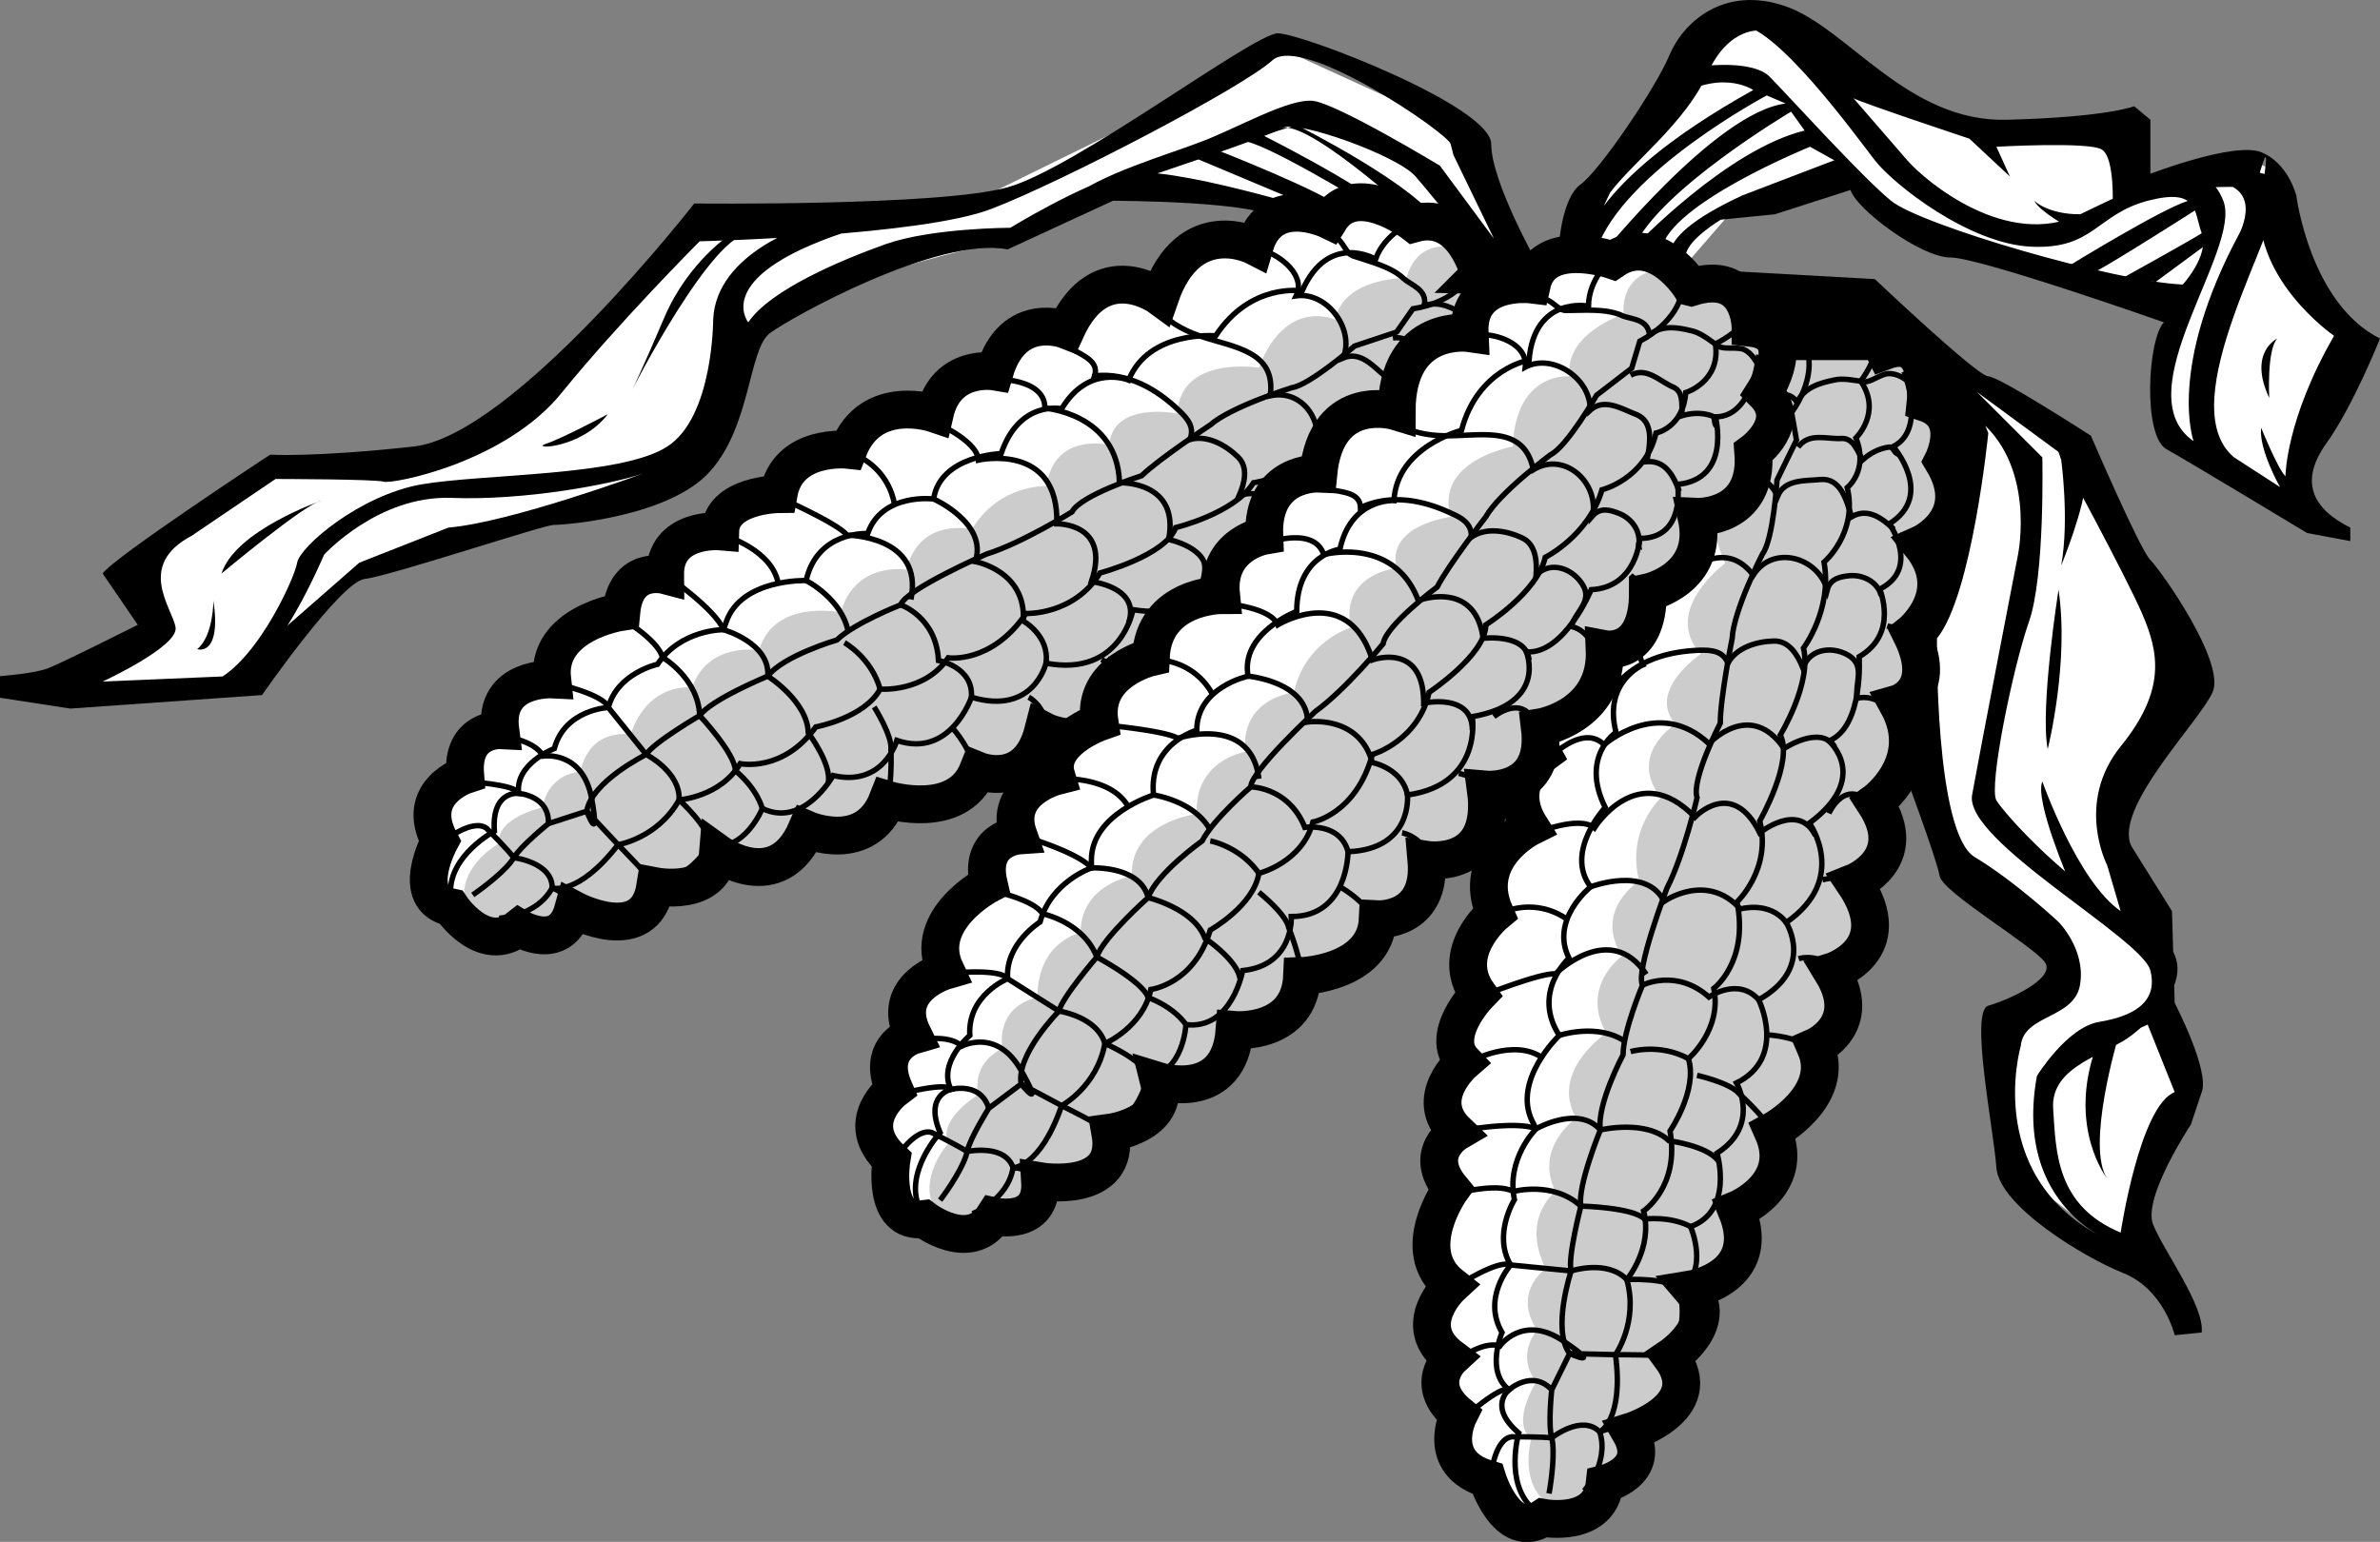
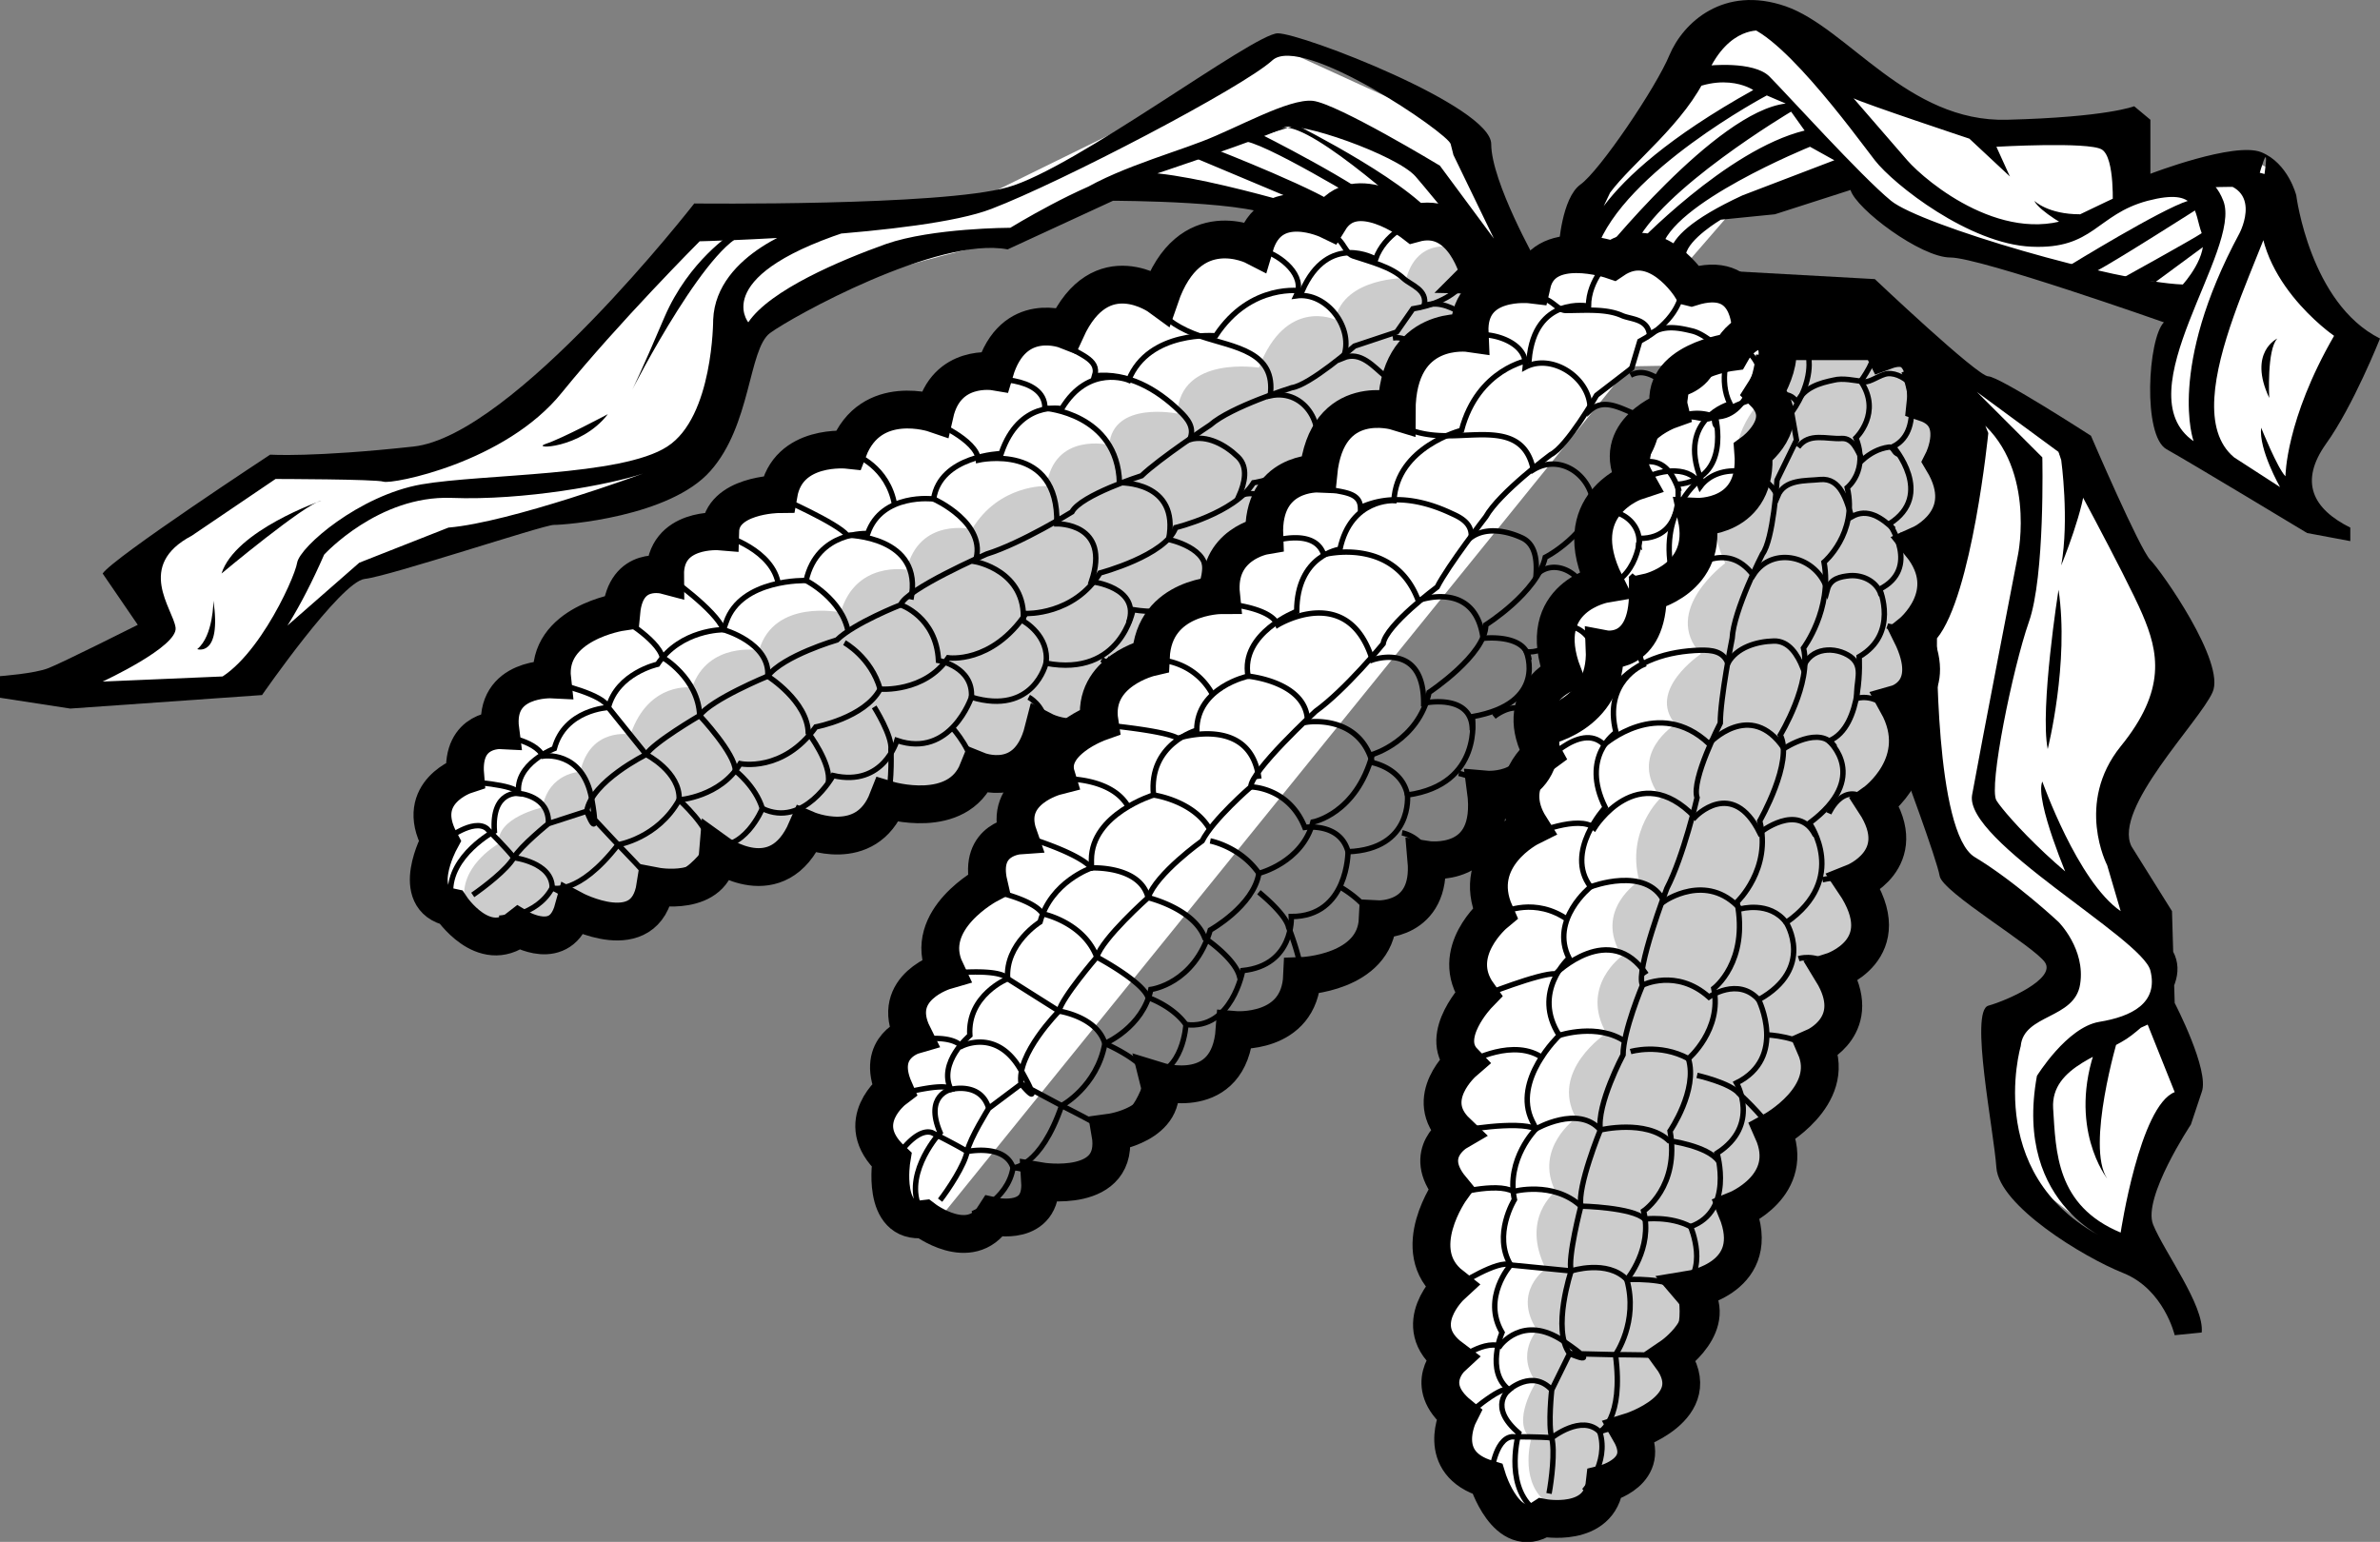
<svg xmlns="http://www.w3.org/2000/svg" width="440.5" height="285.425">
  <rect width="100%" height="100%" fill="#808080" stroke="none" />
  <path fill="#fff" d="M338.797 64.064s-12.129-6.891-16.098 2.203c0 0-13.652.418-10.902 9.597 0 0-11.727 4.524-6.797 13.801 0 0-12.785 4.442-5.402 18.7 0 0-16.422 2.796-7.5 16.8 0 0-10.778 1.84-4.301 15.399 0 0-8.336 2.285-2.297 12.703 0 0-12.29.875-7.402 15.699 0 0-8.805 3.664-3 14.7 0 0-7.899 5.476-3.301 12.698 0 0-7.535 6.368-1.797 12.5 0 0-6.395 5.262-.902 11 0 0-9.391 11.633-.301 17.801 0 0-7.945 4.363-.098 13.899 0 0-5.62 3.253 1.2 9.402 0 0-5.715 6.621 4.199 12.398 0 0 2.953 11.903 12.902 7.2l51.797-216.5m-66-13.098s-3.969-13.492-13.098-9.7c0 0-10.152-9.206-14.601-.702 0 0-11.528-4.895-14.399 5.203 0 0-12.316-5.703-16.902 9.597 0 0-13.766-9.328-17.098 7 0 0-9.02-6.23-13.8 8 0 0-7.575-4.136-10.399 7.602 0 0-9.516-7.965-16.3 6.098 0 0-8.888-3.5-12.403 8.5 0 0-9.473-1.59-11.2 6.8 0 0-9.827-.668-10 7.7 0 0-8.222-.633-8.199 7.3 0 0-14.906 1.84-12.699 12.602 0 0-8.707-2.395-9.699 9.898 0 0-6.3-1.554-5.703 7.602 0 0-8.68.789-5.5 11.898 0 0-6.227 10.547 4.203 14L272.797 50.966" />
  <path fill="#fff" d="m9.5 127.165 20-10-5-11 26-19 26-1 27-17 26-28 51-4 57-28 35 16 15 35 9-26 22-30h14l12 11 22 10h27l2 10s21.023-10.976 26-2c5.023 9.024 3.023 22.024 14 31 0 0-16.977 25.024-8 33 0 0-28.977-12.976-27-24 2.023-10.976 2-16 2-16l-46-13-15-10-21 5-13 15 21 1 17-1 39 28 20 39-13 29 6 21 7 25-8 30 4 12-28-22-1-25 8-8-1-10-18-17-22-89-57 1-46-29-31-4-21 10s-37.977 8.024-45 18l-11 24-60 18-22 23-36-1" />
  <path fill="#ccc" d="M271.098 46.267s-8.344-3.442-10.801 5.199c0 0-11.527-.215-13.2 7.7 0 0-9.109-4.212-14.097 8.898 0 0-14.55-2.364-15.102 8.5 0 0-11.851-2.426-12.601 5.8 0 0-10.207-2.464-11.598 7.602 0 0-8.812-.348-13.8 8 0 0-9.766-2.305-12.102 7.5 0 0-9.434-1.68-12.2 7.898 0 0-12.312-2.59-15.097 7 0 0-9.457-1.625-12.402 6.903 0 0-8.024-1.188-11.399 8.699 0 0-7.449-1.438-9.3 6.898 0 0-5.81.141-7 6.602 0 0-8.52 1.836-8.102 6.7 0 0-6.5 3.624-6.399 9.5 0 0-1.976 10.398 9.801 5.398 0 0 7.672 5.316 10.301-2.297 0 0 11.762 7.258 15-5.403 0 0 10.125 2.97 12.398-5.199 0 0 10.536 7.8 15.7-5.8 0 0 10.55 6.3 15.402-4.7 0 0 12.281 4.184 16.598-5.398 0 0 9.02 3.05 12.3-8 0 0 8.274 9.722 14.602-7.102 0 0 8.805 3.512 13.297-8.2 0 0 10.613 1.56 15-9.6 0 0 9.61 1.156 11.601-7.7 0 0 11.036 1.688 12.7-10.898 0 0 10.25 5.57 13.402-6.602 0 0 9.008-4.805 6.7-10.398 0 0 10.952-7.297.398-12 0 0 5.78-10.676-7.5-10.5l-2.5-5" />
  <path fill="none" stroke="#000" stroke-width="7" d="M273.797 50.864s-2.785-12.082-12.098-9.5c0 0-10.879-8.441-15.699-.597 0 0-10.855-5.285-13.8 4.797 0 0-12.11-6.254-17.5 9.402 0 0-10.958-8.043-17.403 6.098 0 0-9.77-3.84-13.2 7.703 0 0-8.984-1.528-11.097 7.797 0 0-11.848-4.063-16 6.703 0 0-11.262-1.246-12.902 8.199 0 0-10.614.098-10.801 6.898 0 0-10.297-.879-10.2 8.102 0 0-7.273-1.926-8.097 6.8 0 0-13.969 2.06-12.8 12.5 0 0-10.9-.558-9.602 9.4 0 0-7.227-.36-6.5 8.3 0 0-9.52 3.125-4.7 12.2 0 0-5.773 10.683 2.102 12.3 0 0 5.953 8.934 12.5 3.8 0 0 7.844 4.778 10.098-3.402 0 0 13.406 7.203 15.199-4.3 0 0 10.937 2.12 11.601-6.098 0 0 11.036 8 16.399-4.402 0 0 10.988 4.789 15-5.5 0 0 12.957 3.949 16.703-5.399 0 0 9.266 3.762 12.098-7.398 0 0 11.601 6.062 14.601-8.801 0 0 10.524 4.695 13.2-7.602 0 0 12.43 2.145 16-9.8 0 0 7.09 3.968 11-7.399 0 0 11.667 1.379 13-10.3 0 0 10.746 4.19 13.898-8 0 0 8.832-2.731 5.402-9.7 0 0 10.196-8.156 1.5-12.2 0 0 3.598-10.39-7.902-10.6zm0 0" />
  <path fill="none" stroke="#000" d="M261.2 41.267s-4.93 1.98-6.602 6.699c0 0-8.762-5.121-13.598 5.898 0 0-9.473-1.652-16 8.301 0 0-12.363-1.098-16.102 8.2 0 0-7.382-3.063-12.398 5.3 0 0-7.844-1.672-11.203 8.3 0 0-11.277.345-12.5 8.4 0 0-9.586-1.188-12.2 6.402 0 0-9.3-.575-11.398 8.699 0 0-12.043-.39-14.8 7.7-.653 1.855-.5 1.398-.5 1.398s-7.895-.082-12.2 6.402c0 0-7.465 1.64-9.101 8 0 0-8.063.36-10 7.598 0 0-7.317 2.804-6.598 8.3 0 0-5.031-.629-4.5 7 0 0-8.379 4.48-8.102 11.403" />
  <path fill="none" stroke="#000" d="M271.2 52.064s-2.387 3.937-9.7 5.101l-3 4.3-7.8 2.599s-8.262 7.214-11.602 7.703c0 0-11.239 3.5-15.098 6.898 0 0-9.504 6.297-12.703 9.399 0 0-11.246 3.578-12.899 6.703 0 0-9.332 5.793-15.8 7.797 0 0-14.946 6.515-15.899 9.402 0 0-8.586 3.36-11.8 6.5 0 0-9.962 2.918-12.801 6.7 0 0-10.512 4.327-12.598 7.3 0 0-8.574 5.004-9.902 7.2 0 0-10.114 4.983-11 10.5l-7.098 2.3s-5.082 4.094-6.402 6.3c-1.246 2.2-5.543 5.485-7.598 6.9m4.898 4.3s6.914-.262 9.801-5.602c0 0 4.735 1.61 12.2-8 0 0 7.331-1.175 11.3-8.3 0 0 7.637-.528 11.301-6.7 0 0 7.914 1.684 14-6.8 0 0 9.02-1.668 11.898-7 0 0 8.23.68 12.602-5.797 0 0 8.004 1.203 14.398-8.203 0 0 8.86.359 13.7-7.5 0 0 12.172-3.227 14-8.399 0 0 10.886-2.629 14.402-8.3 0 0 8.875-1.18 14-8.4 0 0 8.21.688 12.898-6.698 0 0 5.012.668 7.602-5.301 0 0 6.79.195 8.098-6.7 0 0 5.554-.796 6.199-2.702m.703 7.101s-4.64 10.59-11.3 8.3c0 0-.852 11.872-10.602 9.599 0 0-1.856 9.925-9.899 7.203 0 0-3.39 8.32-11.601 6 0 0-8.61 9.77-15.098 7 0 0 .734 10.312-13.3 8.097 0 0-2.18 12.516-16.102 9.903 0 0-2.266 9.754-13.801 6.297 0 0-3.867 11.394-13.797 8 0 0-2.45 8.668-11.8 6.5 0 0-5.419 9.793-13.102 6.101 0 0-3.422 8.344-9.7 6.7 0 0-5.003 8.347-11.601 6.1" />
  <path fill="none" stroke="#000" d="M245.398 43.466c3.145-.102 3.282 3.293 5 3.898 3.29 1.106 7.079 2.012 9.399 4.2 1.36 1.238 4.469 2.066 3.8 5 2.942-.957 5.528.558 7.7 1.902 1.437.965 2.523 2.723 3.703 4.3.684.919 3.027 1.141 4.098 2.098 1.277 1.02 1.828 3.07 1.601 5m-46.902-23.5c3.238.946 7.937 4.641 6.101 8.403 5.66-.813 10.899 6.117 8.7 11.5 3.254-1.364 5.675 1.66 7.8 3.398 2.914 2.469.684 6.16-.898 9 3.371.899 3.863 4.152 3.898 7.102m10.5-9c-.511-.727.407-1.653-.3-2.203-1.524-1.211-3.293-1.735-5.2-1.797.63-1.907 1.77-4.114.2-5.5-2.055-1.926-3.38-5.215-6.801-4.703m-42.097-6.5c-2.696-.985-1.626 3.414 6.597 6.203 6.168 2.086 13.941 2.722 12.8 11 6.528-1.41 10.813 6.02 7.7 11.597 1.879-1.02 3.469.125 4.8 1.301 1.9 1.594 2.743 4.418 1.5 6.7.016-.188.067-.344.102-.5m11.399-.899c-.164-1.402-.48-2.8-1.2-4.102m-11.698 14c.316-1.718-1.266-2.52-1.802-3.8M197 63.665c2.395 1.922 6.59 2.746 5.598 5.899 6.129-.649 11.46 2.414 15.699 6.5 1.492 1.414 2.902 3.097 1.902 5.3 3.219-.91 6.621 1 8.899 3.2 2.007 1.914 1.265 4.886.199 7.3 3.773-1.777 7.133 1.508 7.601 4.903.547 3.168-2.847 3.957-4.5 6.199 2.52 1.613 2.864 4.562 2.801 7.3M182 70.165s11.438-.875 11.398 5.399c0 0 13.418.953 13.801 13.8 0 0 11.215-.418 9.098 10.5 0 0 7.863 1.621 6.703 6.5m-50.5-28.398s8.344 3.394 8.598 7.2c0 0 14.922-3.364 14.5 11.8 0 0 10.101-.219 6.402 10.7 0 0 9.137.984 6.898 7.6m4.602-1.101s7.258-2.746 6.7 5m-62-35s6.16 2.117 7.398 9.399m7.199-1.2s10.133 4.512 7.703 11.602c0 0 9.473 1.664 8.898 11 0 0 4.903 2.715 4.2 7.8m-3.2 6.298s2.688 1.414 3.102 4.703m-49.102-41.602s10.547 4.637 12.399 6.899c0 0 14.254.082 11.8 11.902m-1.897 1s6.6 2.223 7 10.3c0 0 6.48 1.15 6.097 6.798m24.101-7s4.418 2.535 3.602 4.902m-73.402-27.801s9.105 2.598 10 9.2m5.102-.899s6.734 3.414 7.8 9.598m-.703 1.902s4.922 2.71 6.601 8.598m-1.101 3.3s3.414 5.395 3.101 7.903c0 0 .247 5.394-.601 9.297m12-13.297s4.226 4.62 3.902 8.699m-56.601-36.801s8.918 6.235 10.3 9.899c0 0 8.688 2.43 8.2 8.601 0 0 7.355 4.637 7.5 10.5 0 0 4.343 5.715 3.699 9.2M114.2 113.966s7.519 4.223 8.398 7.7c0 0 6.652 3.858 6.902 10.8 0 0 6.59 7.027 6.598 10.2 0 0 3.738 2.866 5 7M103 126.564s8.832 1.976 9.598 4.402l7 8.7s6.343 3.222 6.101 8.398c0 0 5.692 5.148 5.7 8.3m-39.102-20.199s6.656.649 8.203 3.8c0 0 7.293-1.179 9 7.802 1.621 9.07-.902 2.398-.902 2.398l5.8 6.2s6.32 6.406 6.899 7.699M86.2 144.665s9.362.504 9.8 2.2c0 0 5.715.41 5.5 5.6m-19 3.001s5.105-4.04 7.598-2.102c0 0 3.941 3.965 5 5.403 0 0 7.148.843 7.101 5.597 0 0 3.79 1.285 3.301 4.301" />
  <path fill="#fff" d="M313 53.665s-7.977-11.476-15.5-5c0 0-12.477-5.476-14 4 0 0-12.477-.976-12 9.5 0 0-13.477-1.476-13 14.5 0 0-15.977-4.476-14 12 0 0-10.477-2.976-10.5 12 0 0-8.477-1.476-7.5 10.5 0 0-11.477-4.476-13.5 11 0 0-9.477-.476-9 12 0 0-9.477 1.524-8.5 10 0 0-9.477 2.524-7 10.5 0 0-7.977 2.024-5.5 9.5 0 0-13.477 6.524-8 16 0 0-8.977.524-6 12.5 0 0-6.477.524-3 9 0 0-7.977 3.524-1.5 13 0 0-2.477 12.024 8.5 12l140-173" />
  <path fill="#ccc" d="M330.5 61.864s-8.277 3.536-3.8 11.403c0 0-8.29 8.004-3.802 14.699 0 0-9.418 3.586-3.601 16.3 0 0-11.871 8.747-4.5 16.798 0 0-10.07 6.707-4.7 13 0 0-8.956 5.554-2.699 13.601 0 0-6.492 6.04-4 15.399 0 0-8.546 5.394-3.199 13.902 0 0-7.816 5.578-2.902 14.3 0 0-10.52 6.926-5.598 15.7 0 0-7.84 5.535-3.8 13.598 0 0-6.512 4.902-1.801 14.3 0 0-6.285 4.243-1.598 11.403 0 0-4.027 4.242-.203 9.597 0 0-4.73 7.391-.899 10.5 0 0-2.05 7.18 2.2 11.2 0 0 6.023 8.734 10.699-3.098 0 0 9.2-1.797 5.601-9 0 0 13.446-3.297 6.7-14.5 0 0 9.222-5.121 5-12.5 0 0 12.949-2.004 6.902-15.2 0 0 11.875-3.12 7.398-14.3 0 0 11.649-5.809 7.899-15.7 0 0 8.457-4.195 2.902-14.3 0 0 12.719.945 5.098-15.402 0 0 8.754-3.778 3.601-15.2 0 0 8.524-6.465 3.602-17.398 0 0 7.621-6.059 2.7-13.7 0 0 8.956-6.663 1.097-16.702 0 0 11.226-3.375 4.703-14.098 0 0 2.965-9.852-2.602-12.102 0 0 2.45-12.96-8.3-8.699 0 0-3.555-11.652-12.7-2l-5.398-1.8" />
  <path fill="none" stroke="#000" stroke-width="7" d="M335.598 63.165s-10.461-6.484-15.2 2c0 0-13.605 1.785-11.398 10.7 0 0-11.387 4.046-6.203 13.199 0 0-13.02 4.257-5.7 19 0 0-13.374 2.246-7.8 16.8 0 0-9.613 4.227-3.797 14.7 0 0-7.398 5.402-2.3 13.5 0 0-11.145 5.535-6.5 16 0 0-8.684 7.199-3.102 15 0 0-7.387 7.625-2.7 12.5 0 0-7.828 6.75-1.3 13 0 0-6.535 3.812-1 10.5 0 0-8.235 11.421 0 17.902 0 0-8.024 7.383 0 13.398 0 0-5.348 4.946 1.402 10.5 0 0-4.527 8.98 5.297 11.903 0 0 3.578 11.625 10.3 7.199 0 0 10.5 1.98 11.403-6.3 0 0 8.945-2.22 4.7-9.602 0 0 14.542-4.461 7.597-13.899 0 0 9.195-6.215 3.8-12.5 0 0 13.45-2.203 8.301-14.7 0 0 11.2-4.491 6.7-14.6 0 0 11.894-6.43 7.902-15.598 0 0 9.148-4.024 3.098-13.903 0 0 12.547-3.976 4.101-16.5 0 0 10.696-4.246 3.801-14.8 0 0 10.266-7.332 4.2-18.297 0 0 7.862-2.227 2.5-13 0 0 9.183-7.336 1.8-16.5 0 0 10.523-4.696 4.098-15.403 0 0 4.207-8.304-3.2-10.8 0 0 1.383-12.938-7.601-9.598 0 0-4.875-9.836-13.2-1.8zm0 0" />
  <path fill="none" stroke="#000" d="M320 65.364s-2.031 4.95.2 9.403c0 0-9.837 2.695-5.403 13.898 0 0-7.805 5.567-5.399 17.2 0 0-9.355 8.038-5.3 17.199 0 0-7.418 3.132-5 12.5 0 0-6.68 4.492-2 13.902 0 0-7.602 8.254-2.7 14.7 0 0-7.597 6.073-4 13.198 0 0-6.96 6.29-1.8 14.301 0 0-8.758 8.297-5 15.899.933 1.804.699 1.402.699 1.402s-5.582 5.543-4 13.098c0 0-4.055 6.53-.7 12.101 0 0-5.378 6.055-1.597 12.5 0 0-3.121 7.195 1.297 10.602 0 0-3.977 3.078 1.8 8 0 0-2.66 9.168 2.5 13.898" />
  <path fill="none" stroke="#000" d="M334.7 65.864s1.16 4.465-3.102 10.5l.902 5.102-3.602 7.398s-.668 10.977-2.699 13.7c0 0-5.36 10.46-5.601 15.601 0 0-2.23 11.184-2.2 15.7 0 0-5.41 10.46-4.3 13.8 0 0-2.465 10.746-5.598 16.8 0 0-5.828 15.18-4.5 17.9 0 0-3.574 8.46-3.602 12.902 0 0-4.906 9.195-4.199 13.898 0 0-4.297 10.496-3.601 14.102 0 0-2.496 9.586-1.801 12 0 0-3.613 10.777-.297 15.297l-3.3 6.703s-.704 6.441 0 8.898c.636 2.465-.04 7.828-.5 10.3m6.5-.499s4.695-5.094 2.898-10.902c0 0 4.488-2.239 2.902-14.297 0 0 4.285-6.051 2.098-13.903 0 0 4.882-5.785 3.101-12.699 0 0 6.711-4.488 4.899-14.8 0 0 5.18-7.571 3.402-13.4 0 0 6.262-5.35 4.7-13 0 0 6.491-4.866 4.3-16 0 0 6.453-6.081 4.2-15 0 0 6.296-10.98 3.8-15.901 0 0 5.863-9.61 4.297-16.098 0 0 5.379-7.149 3.8-15.902 0 0 6.286-5.329 4.301-13.797 0 0 4.008-3.16 1.602-9.203 0 0 4.875-4.688.898-10.5 0 0 3.317-4.473 2.399-6.297m5.601 4.5s4.247 10.75-2 13.898c0 0 7.805 8.926-.699 14.3 0 0 5.809 8.263-1.8 12.099 0 0 3.574 8.238-3.801 12.5 0 0 .875 12.949-5.598 15.601 0 0 7.805 6.738-3.602 15.2 0 0 7.368 10.32-4.3 18.402 0 0 5.39 8.46-5.098 14.297 0 0 5.332 10.707-4.102 15.402 0 0 4.504 7.82-3.601 13 0 0 3.172 10.691-4.899 13.598 0 0 3.59 8.273-2 11.601 0 0 2.446 9.414-3.8 12.5" />
  <path fill="none" stroke="#000" d="M310.5 78.267c2.129-2.367 4.645-.082 6.2-.903 3.179-1.547 6.484-3.609 9.698-3.699 1.809-.129 4.582-1.762 6.2.8 1.386-2.792 4.28-3.573 6.8-4.1 1.657-.423 3.672.035 5.602.3 1.156.164 2.96-1.351 4.398-1.5 1.614-.137 3.465.91 4.7 2.399m-49.7 17c2.97-1.696 8.899-2.45 10.301 1.5 3.383-4.61 11.996-3.477 14.301 1.8 1.297-3.207 5.152-2.808 7.898-3.097 3.786-.348 4.852 3.832 5.801 6.898 2.965-1.719 5.63.215 7.801 2.3m.898-13.901c-.863-.079-.875-1.387-1.8-1.297-1.895.265-3.508 1.16-4.899 2.398-.914-1.71-1.683-4.074-3.8-4-2.786.188-6.06-1.18-8.102 1.602m-34.199 25.398c-2.563 1.274 1.324 3.598 9.101-.3 5.793-2.934 11.703-8.02 16.801-1.4 3.574-5.64 11.871-3.48 13.7 2.7.554-2.101 2.488-2.43 4.198-2.601 2.528-.184 5.13 1.195 5.801 3.703-.039-.164-.113-.313-.199-.5m7.398-8.703c-1.156-.86-2.37-1.614-3.8-2m1.8 18.101c-1.046-1.39-2.722-.824-4.101-1.3m-58.399 10.999c3.07-.359 6.606-2.77 8.102.102 3.887-4.77 9.809-6.422 15.7-6.602 2.05-.043 4.238.137 5.097 2.403 1.621-2.942 5.371-4.024 8.5-4.102 2.808-.086 4.402 2.527 5.402 5 1.356-3.953 6.051-4.039 8.801-2.101 2.64 1.941.82 4.918 1.2 7.703 2.976-.7 5.316 1.125 7.198 3.097m-65.898 9.7s7.426-8.715 11.898-4.2c0 0 10.063-8.972 19.399-.199 0 0 7.66-8.312 13.902.899 0 0 6.723-4.504 9.399-.297m-55.7 16.097s8.29-3.574 11.2-1.097c0 0 8.054-12.977 18.601-2 0 0 6.89-7.383 12 2.898 0 0 7.184-5.8 10.301.5m2.5-4.101s3.11-7.11 8.2-1.297m-68.403 19.597s5.824-2.875 11.902 1.403m4.199-6.102s10.301-3.973 13.602 2.7c0 0 7.879-5.544 14.098 1.402 0 0 5.406-1.57 8.5 2.5m2.3 6.699s2.868-.922 5.602 1.098m-64.203 5.8s10.707-4.289 13.601-4.097c0 0 10.086-10.016 16.801.097m-.699 2s6.273-3.16 12.297 2.2c0 0 5.379-3.786 9.203.5m11.797-22.2s4.969-1.297 6.101.903M272 196.564s8.3-4.641 13.7-.598m2.898-4.301s7.132-2.41 12.3 1.2m.899 1.8s5.336-1.601 10.703 1.3m1.598 3.099s6.218 1.39 7.8 3.402c0 0 4.004 3.586 6.2 6.898m-1.098-17.8s6.293.183 9 3.3m-66 14.5s10.734-2.011 14.297-.398c0 0 7.844-4.512 11.902.2 0 0 8.461-2.016 12.7 2 0 0 7.16.913 9.199 3.8m-49.5 6.199s8.324-2.41 11.5-.601c0 0 7.332-2.024 12.5 2.703 0 0 9.586.207 11.8 2.398 0 0 4.72-.621 8.5 1.399m-43.101 10.902s7.558-4.899 9.8-3.8l11.2 1.1s6.683-2.183 10.3 1.598c0 0 7.563-.418 9.801 1.801m-41.8 13.602s5.113-4.223 8.5-3.102c0 0 4.222-6.031 11.8-.898 7.618 5.164 1.102 2.297 1.102 2.297l8.5.203s8.977-.008 10.297.398m-38.5 11.399s6.988-6.243 8.5-5.297c0 0 4.305-3.848 7.902 0M276 272.864s.656-6.48 3.797-6.898c0 0 5.582-.023 7.402.2 0 0 5.563-4.466 8.899-1.102 0 0 3.593-1.793 5.402.703" />
-   <path fill="#ccc" d="M309 49.665s-8.977-.476-8.5 8.5c0 0-10.977 3.524-10 11.5 0 0-9.977-.976-10.5 13 0 0-14.477 2.524-11.5 13 0 0-11.977 1.524-10 9.5 0 0-10.477 1.024-8.5 11 0 0-8.477 2.524-10.5 12 0 0-9.977 1.024-9 11 0 0-9.477 1.524-9 11.5 0 0-12.477 1.524-12 11.5 0 0-9.477 1.524-9.5 10.5 0 0-7.977 1.524-8 12 0 0-7.477 1.024-6.5 9.5 0 0-5.477 2.024-4.5 8.5 0 0-7.477 4.524-5.5 9 0 0-4.977 5.524-3 11 0 0 1.523 10.524 11 2 0 0 9.023 2.524 9-5.5 0 0 13.523 3.024 12.5-10 0 0 10.523-.476 10-9 0 0 12.523 4.024 13-10.5 0 0 12.023 2.524 13-9.5 0 0 13.023.024 14-10.5 0 0 9.523.024 9-11.5 0 0 11.023 6.524 11.5-11.5 0 0 9.523.524 10-12 0 0 10.523-1.976 11-14 0 0 9.523-1.976 8.5-11 0 0 11.023-1.976 8.5-14.5 0 0 11.523 2.024 10.5-10.5 0 0 7.023-7.476 3-12 0 0 8.023-10.476-3.5-11.5 0 0 2.023-11.976-10.5-7.5l-4-4" />
  <path fill="none" stroke="#000" stroke-width="7" d="M313 53.165s-6.477-10.476-14.5-5c0 0-12.977-4.476-15 4.5 0 0-11.977-1.476-11.5 9 0 0-13.477-1.976-13.5 14.5 0 0-12.977-3.976-14.5 11.5 0 0-10.477-.476-10 11.5 0 0-8.977 1.524-8 11 0 0-12.477.024-13 11.5 0 0-10.977 2.524-9.5 12 0 0-9.977 3.524-8 10 0 0-9.977 2.524-7 11 0 0-7.477.524-5.5 9 0 0-12.477 6.524-8 16 0 0-10.477 3.024-6 12 0 0-6.977 2.024-3.5 10 0 0-7.977 6.024-.5 13 0 0-1.977 12.024 6 11 0 0 8.523 6.524 13-.5 0 0 9.023 2.024 8.5-6.5 0 0 15.023 2.524 13-9 0 0 11.023-1.476 9-9.5 0 0 13.023 4.024 14-9.5 0 0 12.023 1.024 12.5-10 0 0 13.523-.476 14-10.5 0 0 10.023.524 9-11 0 0 13.023 2.024 11-13 0 0 11.523 1.024 10-11.5 0 0 12.523-1.976 12-14.5 0 0 8.023 1.524 8-10.5 0 0 11.523-2.476 9-14 0 0 11.523.524 10.5-12 0 0 7.523-5.476 2-11 0 0 7.023-10.976-2.5-12 0 0 .023-10.976-11-7.5zm0 0" />
  <path fill="none" stroke="#000" d="M298 48.165s-3.977 3.524-4 8.5c0 0-9.977-1.976-11 10 0 0-9.477 1.524-12.5 13 0 0-11.977 3.024-12.5 13 0 0-7.977-.476-10 9 0 0-7.977 1.024-8 11.5 0 0-10.477 4.024-9 12 0 0-9.477 2.024-9.5 10 0 0-8.977 2.524-8 12 0 0-11.477 3.508-11.5 12 .023 2.024 0 1.5 0 1.5s-7.477 2.524-9.5 10c0 0-6.477 4.024-6 10.5 0 0-7.477 3.024-7 10.5 0 0-5.977 5.024-3.5 10 0 0-4.977 1.024-2 8 0 0-6.477 7.024-4 13.5" />
  <path fill="none" stroke="#000" d="M311 55.165s-.977 4.524-7.5 8l-1.5 5-6.5 5s-5.477 9.524-8.5 11c0 0-9.477 7.024-12 11.5 0 0-6.977 9.024-9 13 0 0-9.477 7.024-10 10.5 0 0-6.977 8.524-12.5 12.5 0 0-11.977 11.024-12 14 0 0-6.977 6.024-9 10 0 0-8.477 6.024-10 10.5 0 0-8.477 7.524-9.5 11 0 0-6.477 7.524-7 10 0 0-7.977 8.024-7 13.5l-6 4.5s-3.477 5.524-4 8c-.477 2.524-3.477 7.024-5 9m6 2.5s6.523-2.476 7.5-8.5c0 0 5.023.024 9-11.5 0 0 6.523-3.476 8-11.5 0 0 7.023-2.976 8.5-10 0 0 8.023-.976 11-11 0 0 8.023-4.476 9-10.5 0 0 8.023-1.976 10-9.5 0 0 8.023-1.476 11-12.5 0 0 8.523-2.476 10.5-11.5 0 0 10.523-6.976 10.5-12.5 0 0 9.523-5.976 11-12.5 0 0 8.023-3.976 10.5-12.5 0 0 8.023-1.976 10-10.5 0 0 5.023-.976 5.5-7.5 0 0 6.523-1.976 5.5-9 0 0 5.023-2.476 5-4.5m3 6.5s-.977 11.524-8 11.5c0 0 3.023 11.524-7 12.5 0 0 1.523 10.024-7 10 0 0-.477 9.024-9 9.5 0 0-4.977 12.024-12 11.5 0 0 4.023 9.524-10 12 0 0 2.023 12.524-12 14.5 0 0 1.023 10.024-11 10.5 0 0 .023 12.024-10.5 12 0 0 .523 9.024-9 10 0 0-1.977 11.024-10.5 10 0 0-.477 9.024-7 9.5 0 0-1.977 9.524-9 9.5" />
  <path fill="none" stroke="#000" d="M283.797 55.466c2.953-1.164 4.183 2.004 6 2 3.476 0 7.355-.371 10.3.898 1.645.782 4.86.555 5.2 3.602 2.45-1.91 5.387-1.316 7.902-.7 1.649.395 3.246 1.704 4.801 2.798 1.016.668 3.305.117 4.7.601 1.464.625 2.652 2.39 3.097 4.3m-52-6.999c3.348-.2 8.988 1.773 8.5 6 5.066-2.68 12.265 2.18 12 8 2.566-2.36 5.836-.281 8.402.7 3.567 1.362 2.653 5.577 2.098 8.8 3.457-.266 4.976 2.652 6 5.5m7-12c-.738-.504-.168-1.68-1-2-1.848-.621-3.688-.543-5.5 0-.04-1.992.328-4.45-1.598-5.3-2.578-1.106-4.898-3.794-7.902-2.2m-42 7.5c-2.867-.063-.43 3.754 8.203 3.7 6.563 0 14.121-1.915 15.797 6.3 5.648-3.465 12.105 2.172 11 8.5 1.418-1.613 3.293-1.047 4.902-.402 2.344.93 4.055 3.328 3.598 5.902a1.778 1.778 0 0 1 0-.5m10.5-4.5c-.66-1.336-1.414-2.559-2.5-3.5m-6.5 17c-.305-1.75-2.059-1.992-3-3M244.5 90.165c2.96 1.086 7.2.512 7.297 3.8 5.566-2.585 11.605-1.417 16.902 1.099 1.906.828 3.785 1.964 3.598 4.402 2.707-1.934 6.547-1.23 9.402.098 2.531 1.175 2.79 4.23 2.598 6.902 2.96-2.95 7.203-.93 8.8 2.098 1.489 2.851-1.464 4.703-2.3 7.402 2.906.664 4.187 3.34 5 6M232.5 101.165s10.523-4.476 12.5 1.5c0 0 13.023-3.476 17.5 8.5 0 0 10.523-3.976 12 7 0 0 8.023-.976 8.5 4m-57-10.5s9.023.524 10.5 4c0 0 13.023-7.976 17.5 6.5 0 0 9.523-3.476 9.5 8 0 0 9.023-1.976 9 5m4-2.5s6.023-4.976 8 2.5m-70-13s6.523.024 10 6.5m6.5-3.5s11.023 1.024 11 8.5c0 0 9.523-1.476 12 7.5 0 0 5.523 1.024 6.5 6m-1 7s3.023.524 4.5 3.5m-60-23.5s11.523 1.024 14 2.5c0 0 13.523-4.476 15 7.5m-1.5 1.5s7.023.024 10 7.5c0 0 6.523-.976 8 4.5m20.5-14.5s5.023 1.024 5 3.5m-78.5-2.5s9.523-.476 12.5 5.5m4.5-2.5s7.523 1.024 10.5 6.5m0 2s5.523 1.024 9 6m0 3.5s5.023 4.024 5.5 6.5c0 0 2.023 5.024 2.5 9m7-16.5s5.523 3.024 6.5 7m-65.5-16.5s10.523 3.024 13 6c0 0 9.023-.476 10.5 5.5 0 0 8.523 2.024 10.5 7.5 0 0 6.023 4.024 6.5 7.5m-47-16.5s8.523 1.524 10.5 4.5c0 0 7.523 1.524 10 8 0 0 8.523 4.524 9.5 7.5 0 0 4.523 1.524 7 5m-43.5-9.5s9.023-.976 10.5 1l9.5 6s7.023 1.024 8.5 6c0 0 7.023 3.024 8 6m-43.5-6.5s6.523-1.476 9 1c0 0 6.523-3.476 11 4.5 4.523 8.024 0 2.5 0 2.5l7.5 4s8.023 4.024 9 5m-39.5-7s9.023-2.476 10-1c0 0 5.523-1.476 7 3.5m-17 9s3.523-5.476 6.5-4.5c0 0 5.023 2.524 6.5 3.5 0 0 7.023-1.476 8.5 3 0 0 4.023.024 4.5 3" />
  <path d="M284.5 48.665s-8.477-14.976-8.5-22c.023-6.976-34.977-20.476-39.5-20.5-4.477.024-37.477 25.024-50 28.5-12.477 3.524-58 3-58 3s-33.477 43.024-52 45c-18.477 2.024-26.5 1.5-26.5 1.5s-28.977 19.024-31 22l6.5 9.5s-13.977 7.024-16.5 8c-2.477 1.024-9 1.5-9 1.5v4l13 2 35.5-2.5s14.523-20.976 19-21.5c4.523-.476 33.023-9.976 35-10 2.023.024 21.523-1.476 29-10 7.523-8.476 7.023-22.476 11-25.5 4.023-2.976 31.023-17.976 44-15.5l19.5-9s27.523.024 30.5 3.5l9.5-1s-29.977-9.476-38-7.5c-7.977 2.024-21 10-21 10s-14.477.024-23 3c-8.477 3.024-21.477 8.524-25.5 14.5 0 0-7.477-8.976 20.5-17.5l-9.5-.5s-16.977 5.024-17.5 17.5c0 0 .023 18.024-8.5 23.5-8.477 5.524-33.977 5.024-45.5 7-11.477 2.024-22.477 11.524-23 14.5-.477 3.024-8.477 20.524-17 22.5l6-.5s7.023-2.976 16-23.5c0 0 10.023-10.976 23.5-10.5 13.523.524 29.523-2.476 35.5-4.5 0 0-24.477 9.024-36 10l-16.5 6.5-24 21-23.5 1s14.023-6.476 13.5-10c-.477-3.476-7.477-11.476 3-17l15.5-10.5s18.523.024 20 .5c1.523.524 22.523-3.476 33-16.5 10.523-12.976 25.5-28 25.5-28s41.023-.976 54-6c13.023-4.976 46.523-22.476 52-27.5 5.523-4.976 32.523 13.524 33 15.5.523 2.024.5 2 .5 2l7.5 15.5-10-13.5s-18.977-11.476-23.5-12c-4.477-.476-13.977 5.024-20.5 7.5-6.477 2.524-18.977 6.024-25 11l15-4.5s22.523-7.476 25-9c2.523-1.476 21.023 5.024 24.5 9 3.523 4.024 13.523 17.024 18.5 19.5l2.5 1 1.5-4.5" />
  <path d="M240 23.165s23.023 11.524 26.5 18.5h-3s-20.477-18.976-26-18c-5.477 1.024-4.5 1-4.5 1s19.023 9.524 23.5 14l-3-.5s-20.477-12.476-23.5-12c-2.977.524-5 1.5-5 1.5s20.523 8.024 23.5 11l-2.5 1-25-10.5 4-1.5m-89.5 15.5s-7.977 5.024-12.5 15.5c-4.477 10.524-6 13.5-6 13.5s15.023-29.476 22-29h-3.5m-23 33.5s-8.477 4.524-11.5 5.5c-2.977 1.024 6.523 1.024 11.5-5.5m-53 16s-15.977 5.524-18.5 13.5c0 0 15.523-12.976 18.5-13.5m-20 18.5s.023 6.524-3 9c0 0 4.523 1.524 3-9m249-65.5s.523-8.976 4-11.5c3.523-2.476 14.023-17.976 16.5-24 2.523-5.976 10.023-12.976 21.5-9 11.523 4.024 22.523 21.524 41 21 18.523-.476 23.5-2.5 23.5-2.5l3 2.5v10s15.523-5.976 20.5-4c5.023 2.024 6.5 8 6.5 8s2.523 20.024 15.5 26.5c0 0-4.977 12.524-10 19.5-4.977 7.024-2.477 12.024 4.5 15.5v2.5l-8-1.5s-21.477-12.976-26-15.5c-4.477-2.476-3.477-20.476-.5-23.5 0 0-33.977-11.976-39.5-12-5.477.024-17.477-8.976-18.5-12.5l-14 4.5-10 1s-5.977 3.524-6.5 6.5l-1.5 2.5s-7.477-4.476 12-13.5l17-6.5-4.5-2.5s-25.977 10.524-27.5 19l-5-.5s17.023-17.976 31.5-21.5l-2.5-3.5s-24.477 14.524-29 25c-4.477 10.524 0 0 0 0l-5 2.5-1.5-.5s21.523-26.976 34.5-28.5l-3.5-1.5s-26.477 14.024-31.5 28.5H293s.023-11.976 31.5-29.5c0 0-6.477-4.476-16 2.5l7.5-7s8.523-.976 11.5 2c3.023 3.024 17.023 18.524 22.5 23 5.523 4.524 41.523 15.024 54 15.5 0 0 5.023-5.476 3.5-9.5-1.477-3.976-.477-8.476-10-6-9.477 2.524-9.977 9.024-21.5 8.5-11.477-.476-25.477-11.476-29-16-3.477-4.476-18.977-25.976-25.5-25l9-1s19.023 22.024 22.5 26c3.523 4.024 18.523 16.524 32 10 13.523-6.476 23.023-11.476 26.5-2.5 3.523 9.024-18.477 35.524-5.5 44.5 0 0-4.977-13.476 8.5-38.5 0 0 5.023-9.476-6-9.5 0 0 12.023-4.976 13 1.5 1.023 6.524-19.977 39.524-8 49.5l8.5 5.5s-3.977-6.976-3.5-11c0 0 3.023 7.524 4.5 9 0 0 .023-10.476 9-26 0 0-15.977-10.976-13.5-26 2.523-14.976-1-1.5-1-1.5s-19.977-.976-26.5 4c0 0 .523-9.476-2-11-2.477-1.476-19.5-.5-19.5-.5l2.5 5.5-7.5-7s-19.477-6.476-21.5-7.5c-1.977-.976-17-12.5-17-12.5s-5.977-.976-10 8c-3.977 9.024-13.977 16.524-18 22l-5 10.5-4.5-.5" />
  <path d="M420 73.665s-.477-8.976 1.5-11c0 0-5.477 2.524-1.5 11m-43.5-36.5s2.523 2.524 8.5 2.5l-2 2.5s-5.477-2.976-6.5-5m6.5 12s17.023-10.476 22-12l2.5 1s-16.477 10.524-19.5 12l4.5 1.5s13.523-7.476 15-8.5c1.523-.976 1 2 1 2l-9.5 7-6.5-.5m-77.5 0 5-1.5 27 1.5s19.023 18.024 21 18c2.023.024 19 11 19 11s9.023 21.024 11 23c2.023 2.024 14.023 19.024 11.5 24.5-2.477 5.524-18.477 21.524-15 28.5l7.5 12 .5 17s6.523 12.524 5 16.5l-2 6s-8.977 13.524-7 18.5c2.023 5.024 9.523 15.024 9 20l-5 .5s-1.977-8.476-9.5-11.5c-7.477-2.976-22.977-12.476-23.5-19.5-.477-6.976-4.977-28.976-1.5-30 3.523-.976 12.523-4.976 10.5-8-1.977-2.976-18.977-12.976-19.5-16-.477-2.976-7-20.5-7-20.5s1.523-4.476 0-10c0 0 5.023-6.476 2-14-2.977-7.476-1.5-.5-1.5-.5s11.023-6.976 3-16.5c0 0 13.523-7.476 2.5-14.5 0 0 3.523-4.976 2-8.5l-3.5-3.5s3.023-10.476-7.5-9c0 0-5.477-9.976-14-1.5l1-7.5s19.523-7.476 32 24c0 0-2.977 30.024-9.5 38 0 0-.477 36.024 7 40.5 7.523 4.524 15.5 12 15.5 12s5.023 5.024 4 11.5c-.977 6.524-10.477 5.524-11 11.5 0 0-7.477 25.524 17.5 36.5 0 0-18.977-6.476-14.5-31 0 0 5.523-8.976 11.5-10 6.023-.976 11.023-3.476 9.5-9.5-1.477-5.976-34.477-23.976-33-32.5 1.523-8.476 8.5-44.5 8.5-44.5s3.523-16.976-8-25.5l-3.5-8.5 16 16s.523 22.024-2.5 30.5c-2.977 8.524-7.477 30.524-6 33 1.523 2.524 13.523 16.024 27 23 13.523 7.024 2.523 17.024-2 20.5-4.477 3.524-14.977 5.524-14.5 13.5.523 8.024.523 18.024 12.5 23 0 0 3.523-23.476 10-26l-5-12.5-5.5 2.5s-5.977 20.024-2 26c0 0-7.477-9.476-2-24.5 0 0 13.023-5.476 13.5-14.5l-18.5-16s-6.477-14.976-5-18.5c0 0 6.523 18.524 14.5 24l-2.5-8.5s-5.977-11.476 2.5-22c8.523-10.476 7.023-17.476 4-24.5-2.977-6.976-15.5-30-15.5-30l-17-12.5-16-12-13 4.5s-7.477-4.476-10-2c0 0-3.477-11.976-10-10" />
  <path d="M381.5 85.165s1.523 11.024 0 19.5c0 0 4.523-10.976 4.5-16l-5-5m0 25.5s-3.477 22.024-2 29.5c0 0 4.023-15.976 2-29.5" />
</svg>